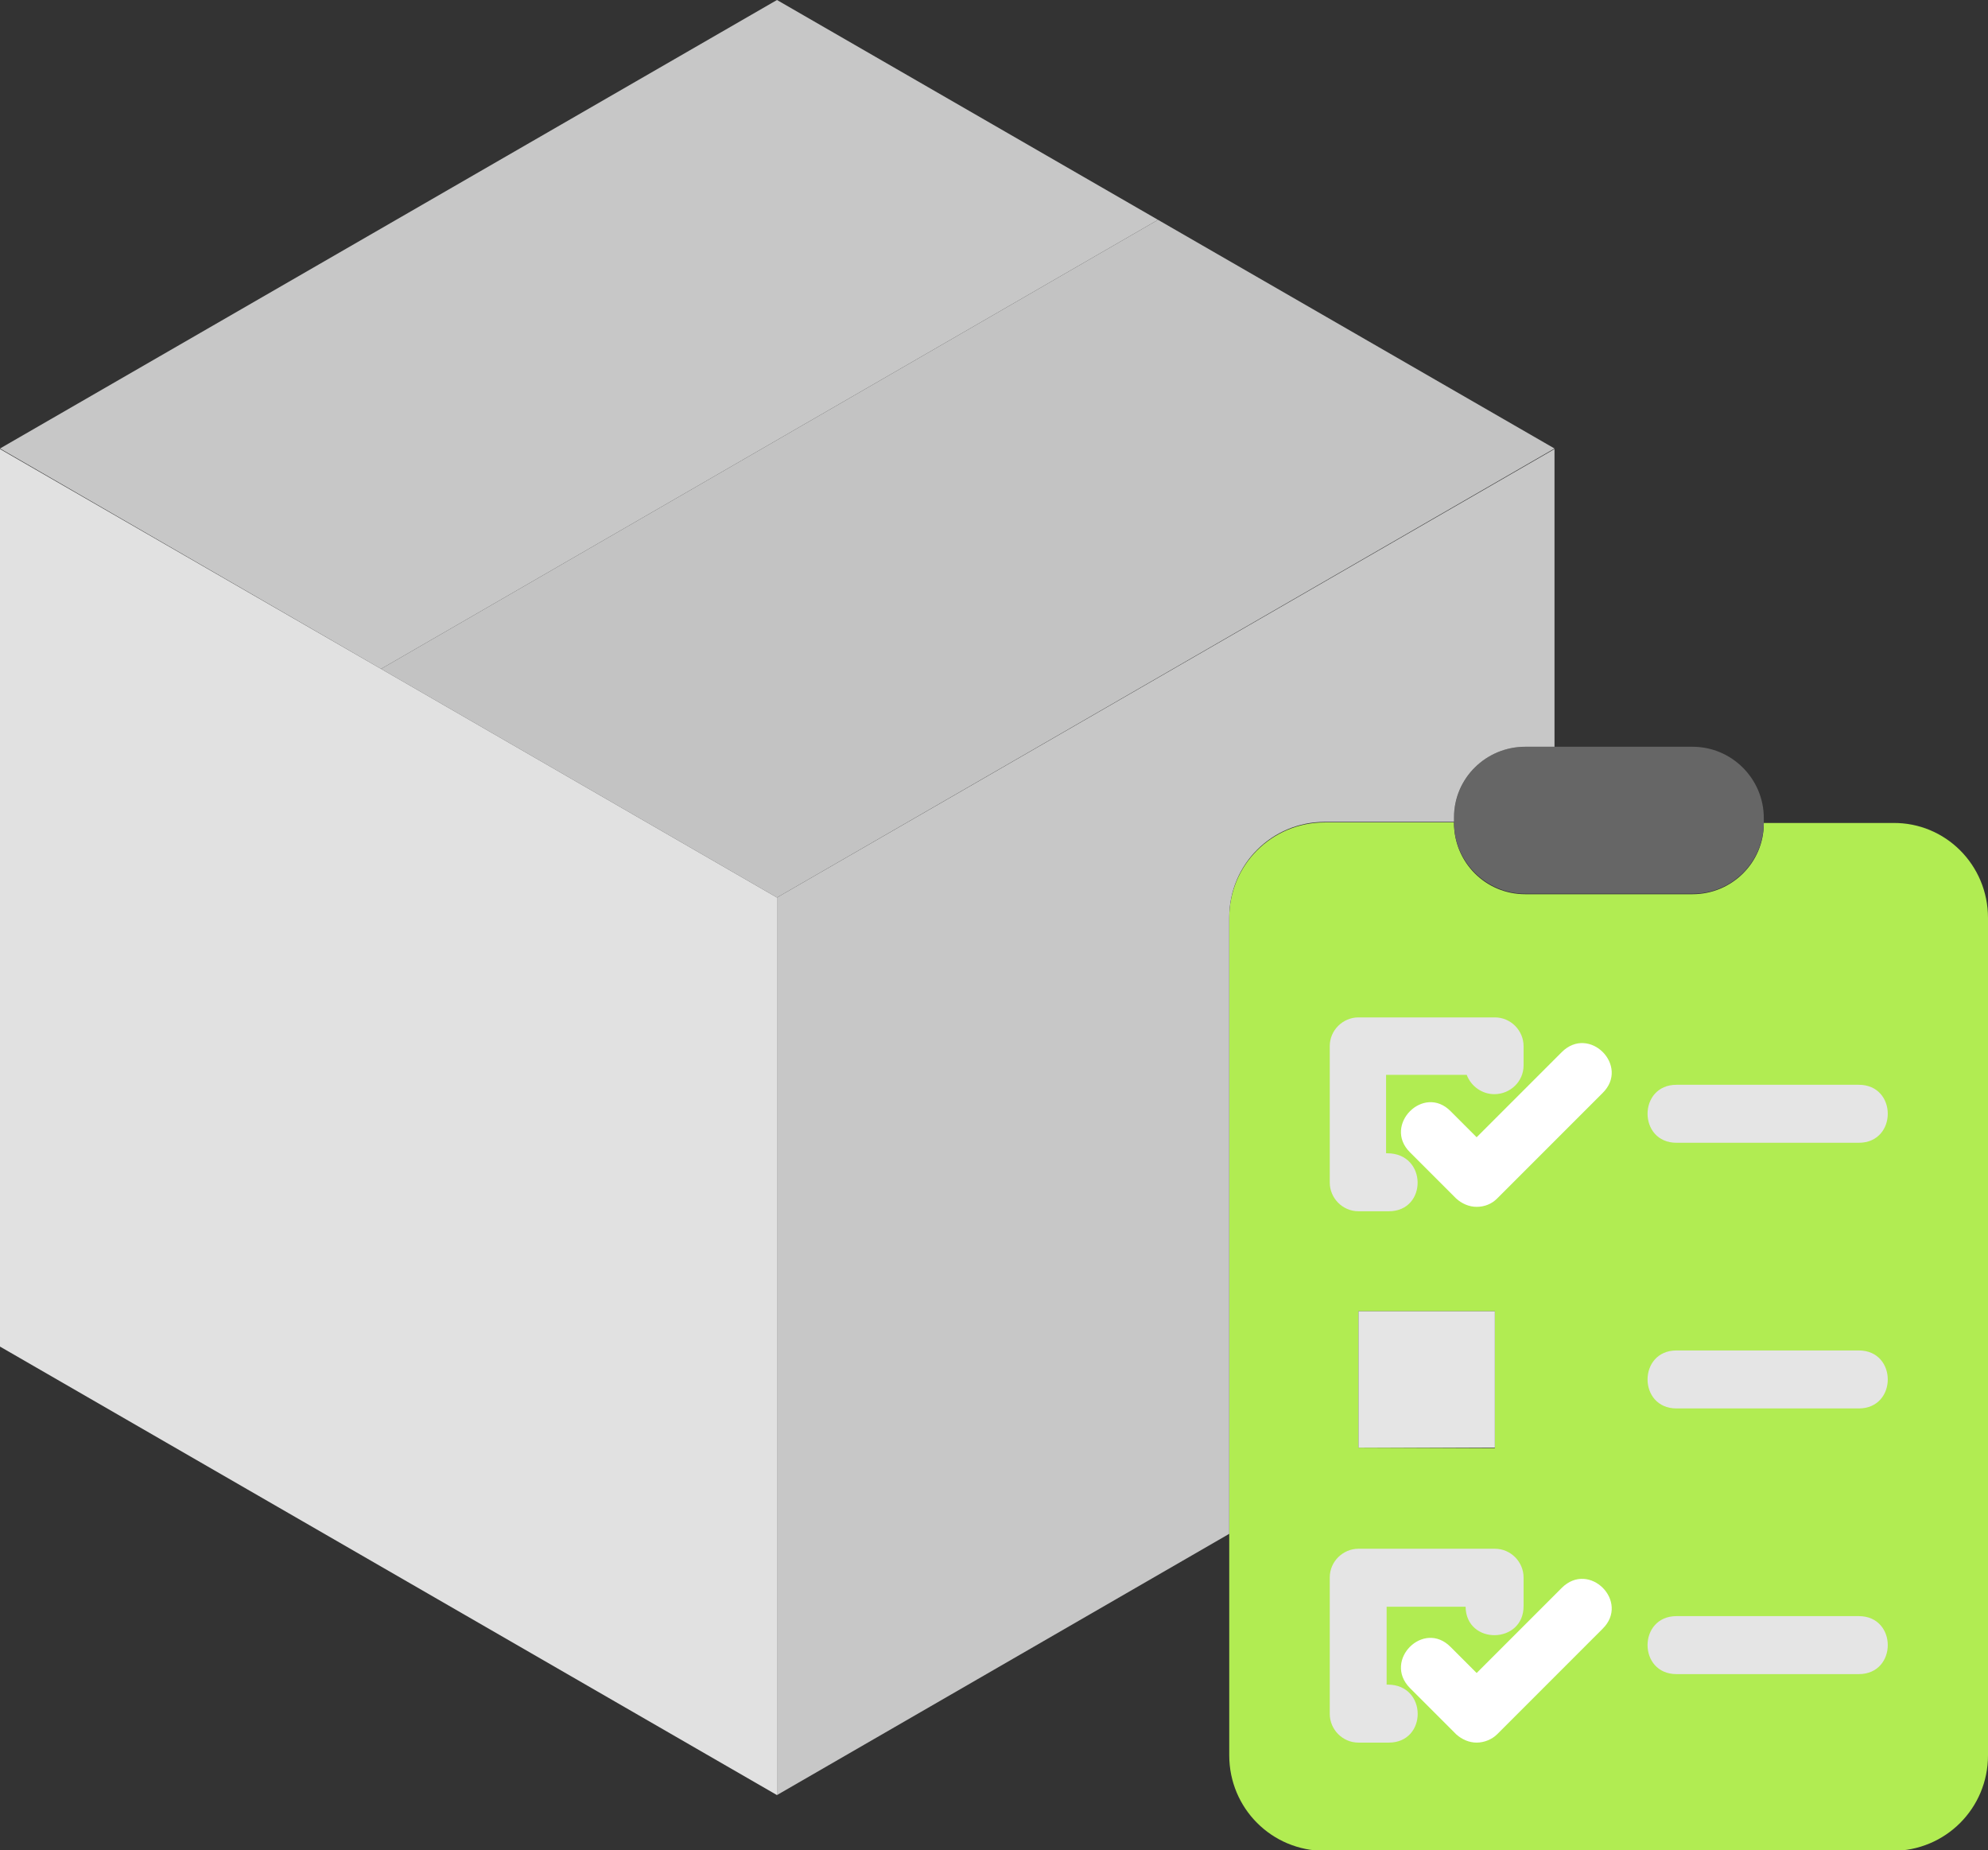
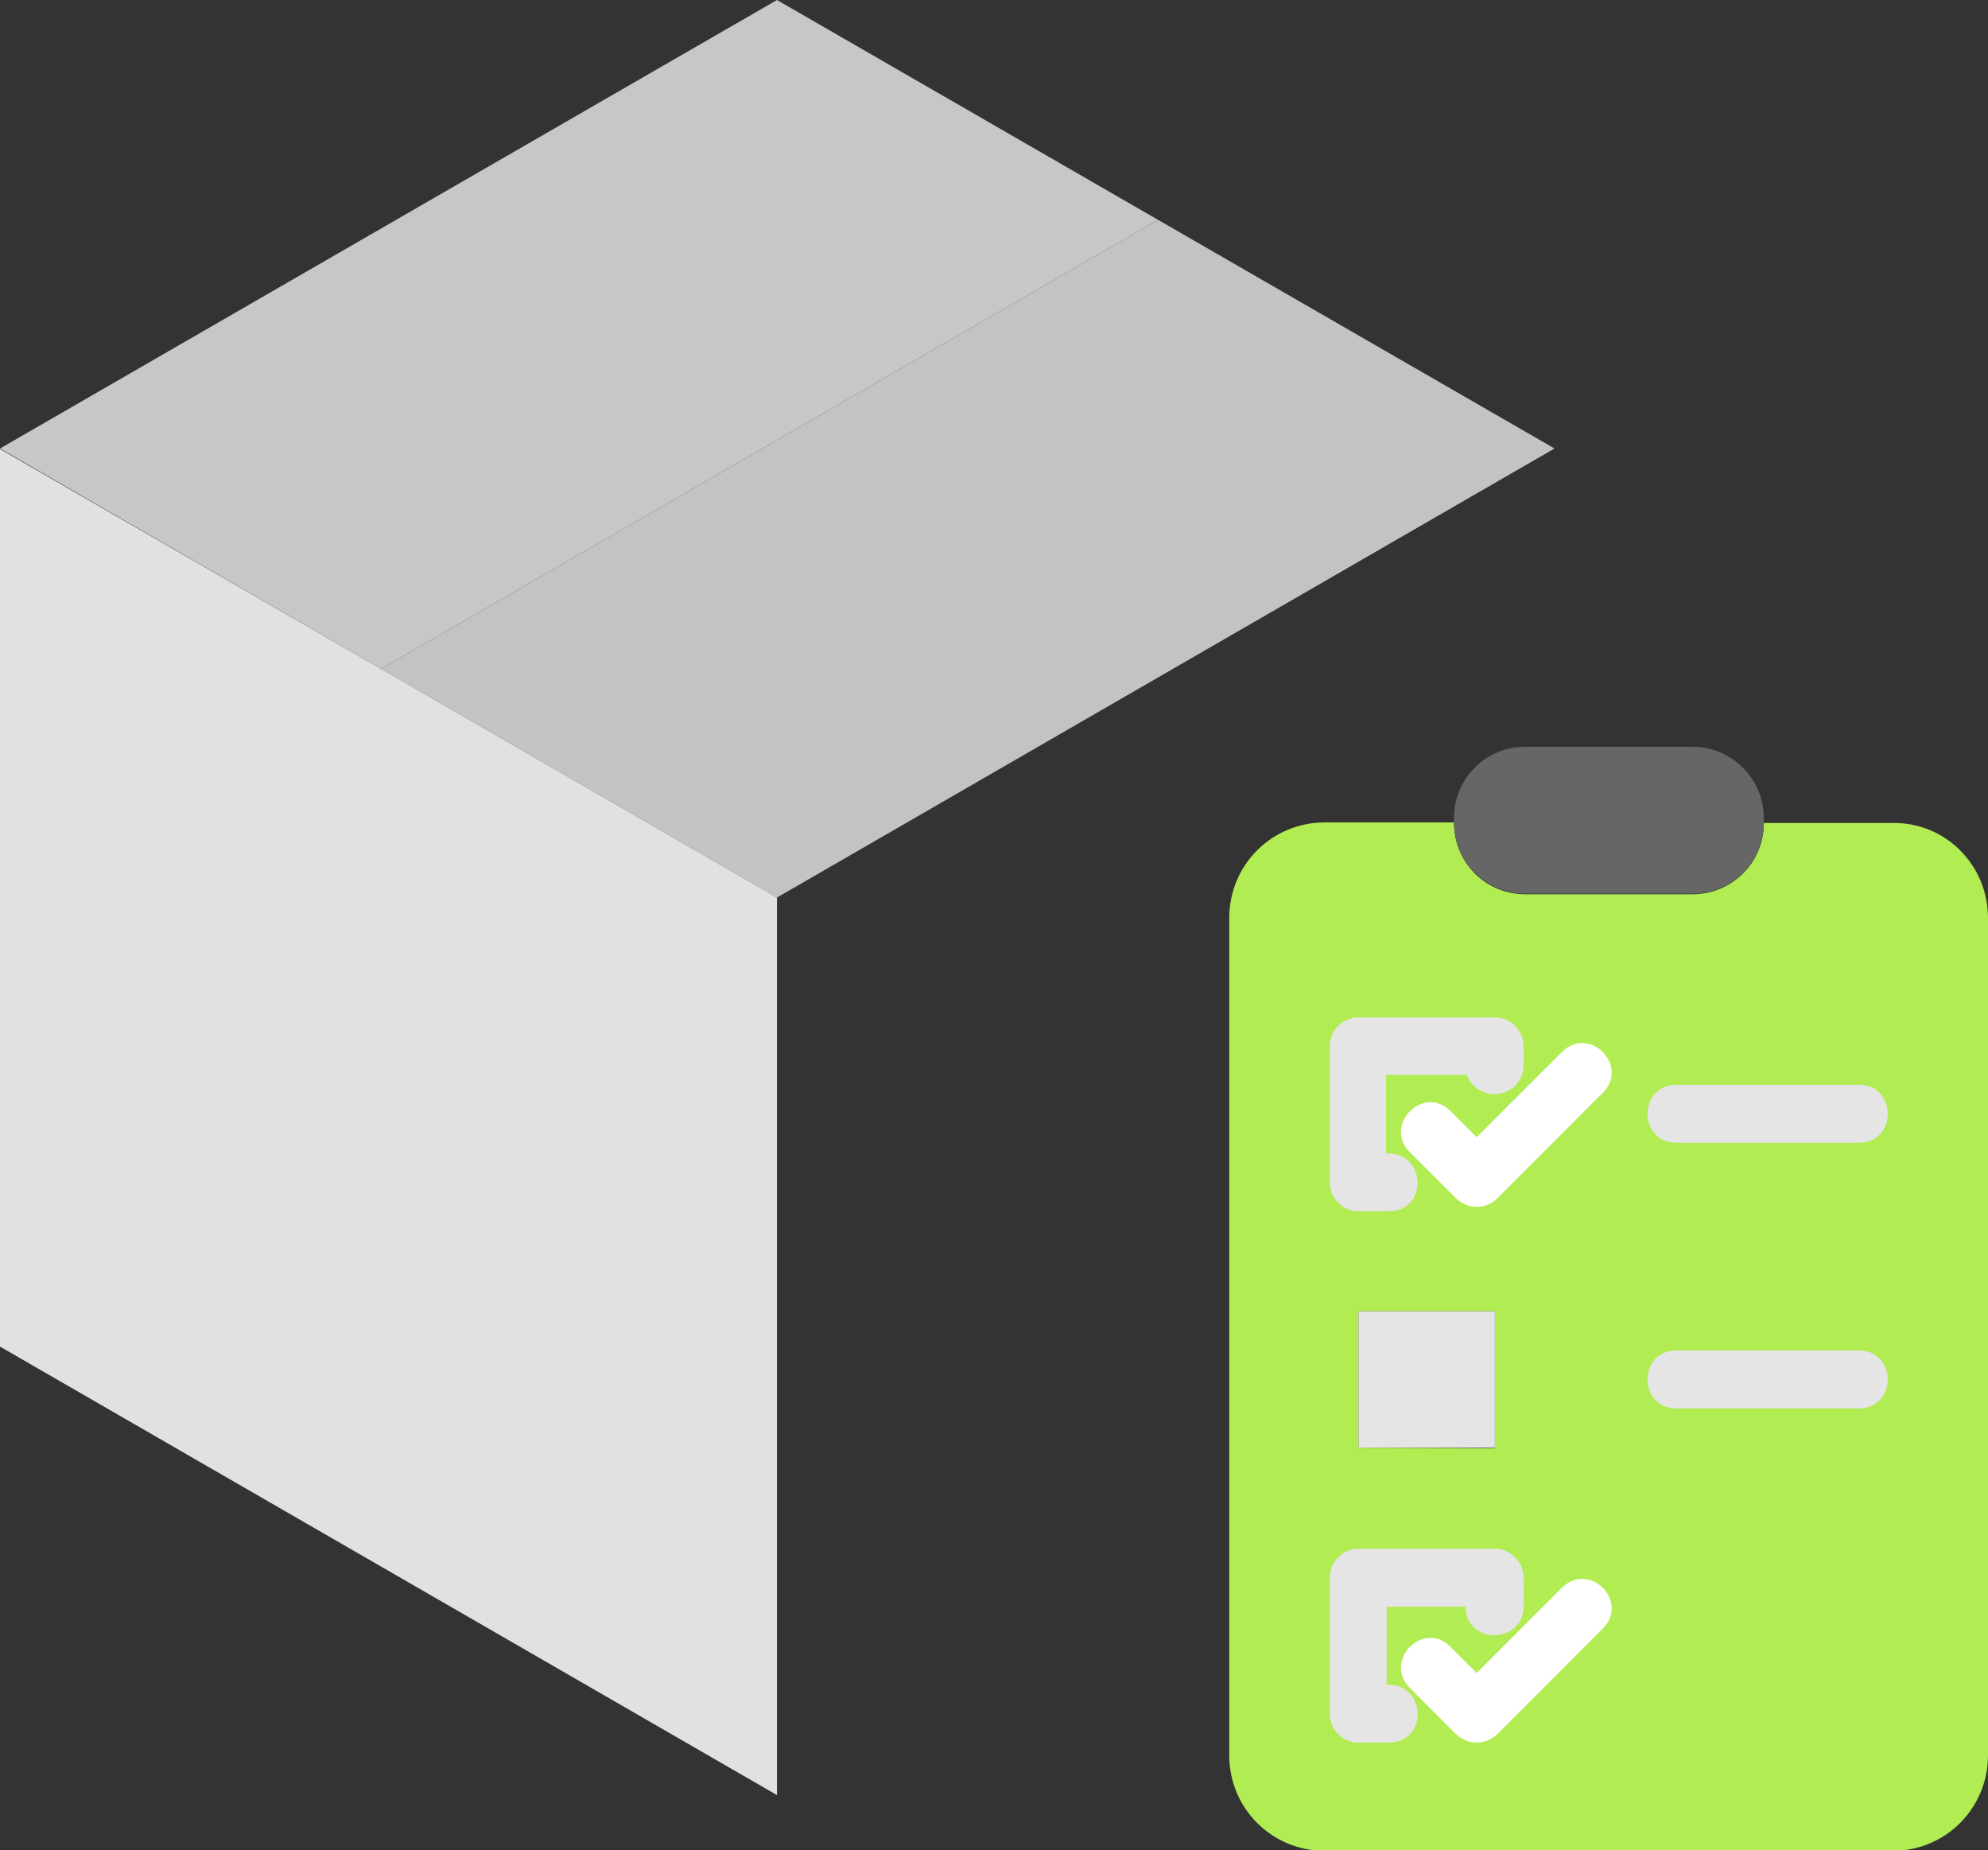
<svg xmlns="http://www.w3.org/2000/svg" id="Слой_1" x="0px" y="0px" viewBox="0 0 360 335" style="enable-background:new 0 0 360 335;" xml:space="preserve">
  <rect x="0" y="0" width="360" height="335" fill="#333333" stroke="none" />
  <style type="text/css"> .st0{fill:#B1EC52;} .st1{fill:#666666;} .st2{fill:#C7C7C7;} .st3{fill:#C3C3C3;} .st4{fill:#E5E5E5;} .st5{fill:#E1E1E1;} .st6{fill:#FFFFFF;} </style>
  <g id="Слой_2_00000042733092342266146340000002226298512026275975_">
    <g id="Слой_1-2">
      <path class="st0" d="M360,166.2v151.6c0,9.6-7.7,17.3-17.3,17.3H239.9c-9.6,0-17.3-7.7-17.3-17.3c0,0,0,0,0,0V166.2 c0-9.6,7.7-17.3,17.3-17.3h23.4v0.1c0,7.1,5.7,12.9,12.9,12.9c0,0,0,0,0,0h30.3c7.1,0,12.9-5.7,12.9-12.8c0,0,0,0,0,0v-0.1h23.4 C352.3,148.9,360,156.6,360,166.2z M270.7,262.2v-24.8H246v24.7L270.7,262.2z" />
      <path class="st1" d="M263.3,148.9v-0.8c0-7.1,5.7-12.9,12.9-12.9c0,0,0,0,0,0h30.3c7.1,0,12.9,5.8,12.9,12.9v0.8 c0,7.1-5.7,12.9-12.9,12.9c0,0,0,0,0,0h-30.3C269.1,161.8,263.3,156,263.3,148.9C263.3,148.9,263.3,148.9,263.3,148.9L263.3,148.9 z" />
-       <path class="st2" d="M281.5,81.3v53.9h-5.3c-7.1,0-12.9,5.7-12.9,12.8c0,0,0,0,0,0v0.8h-23.4c-9.6,0-17.3,7.7-17.3,17.3v111.6 L140.7,325V162.5L281.5,81.3L281.5,81.3z" />
      <path class="st3" d="M140.7,162.5L69,121.1l140.7-81.3l0,0l71.8,41.4L140.7,162.5z" />
      <rect x="246" y="237.4" class="st4" width="24.7" height="24.7" />
      <path class="st2" d="M209.7,39.8L69,121.1L0,81.2L140.7,0L209.7,39.8z" />
      <path class="st5" d="M140.7,162.5V325L0,243.8V81.3l0,0l69,39.8L140.7,162.5z" />
      <path class="st4" d="M251.5,219.3H246c-2.9,0-5.2-2.4-5.2-5.2l0,0v-24.7c0-2.9,2.4-5.2,5.2-5.2l0,0h24.7c2.9,0,5.2,2.4,5.2,5.2 l0,0v3.5c0,2.9-2.4,5.2-5.3,5.2c-2.2,0-4.2-1.4-5-3.5h-14.6v14.2h0.2C258.5,208.8,258.5,219.3,251.5,219.3L251.5,219.3z" />
      <path class="st4" d="M251.5,315.5H246c-2.9,0-5.2-2.4-5.2-5.2l0,0v-24.7c0-2.9,2.4-5.2,5.2-5.2h24.7c2.9,0,5.2,2.4,5.2,5.2v5.1 c0.1,7-10.4,7.2-10.5,0.2h-14.3V305h0.2C258.5,305,258.5,315.5,251.5,315.5L251.5,315.5z" />
      <path class="st6" d="M267.4,218.5c-1.4,0-2.7-0.6-3.7-1.5l-8.4-8.4c-4.9-4.9,2.5-12.4,7.4-7.4l4.7,4.7l15.4-15.4 c5-5,12.4,2.5,7.4,7.4L271.1,217C270.1,218,268.8,218.5,267.4,218.5L267.4,218.5z" />
      <path class="st6" d="M267.4,315.5c-1.4,0-2.7-0.6-3.7-1.5l-8.4-8.4c-4.9-5,2.5-12.4,7.4-7.4l4.7,4.7l15.4-15.4 c5-5,12.4,2.5,7.4,7.4l-19.1,19.1C270.2,314.9,268.8,315.5,267.4,315.5L267.4,315.5z" />
      <path class="st4" d="M336.6,206.9h-33c-7,0-7-10.5,0-10.5h33C343.6,196.4,343.6,206.9,336.6,206.9z" />
      <path class="st4" d="M336.6,255h-33c-7,0-7-10.5,0-10.5h33C343.6,244.5,343.6,255,336.6,255z" />
-       <path class="st4" d="M336.6,303.1h-33c-7,0-7-10.5,0-10.5h33C343.6,292.6,343.6,303.1,336.6,303.1z" />
    </g>
  </g>
</svg>